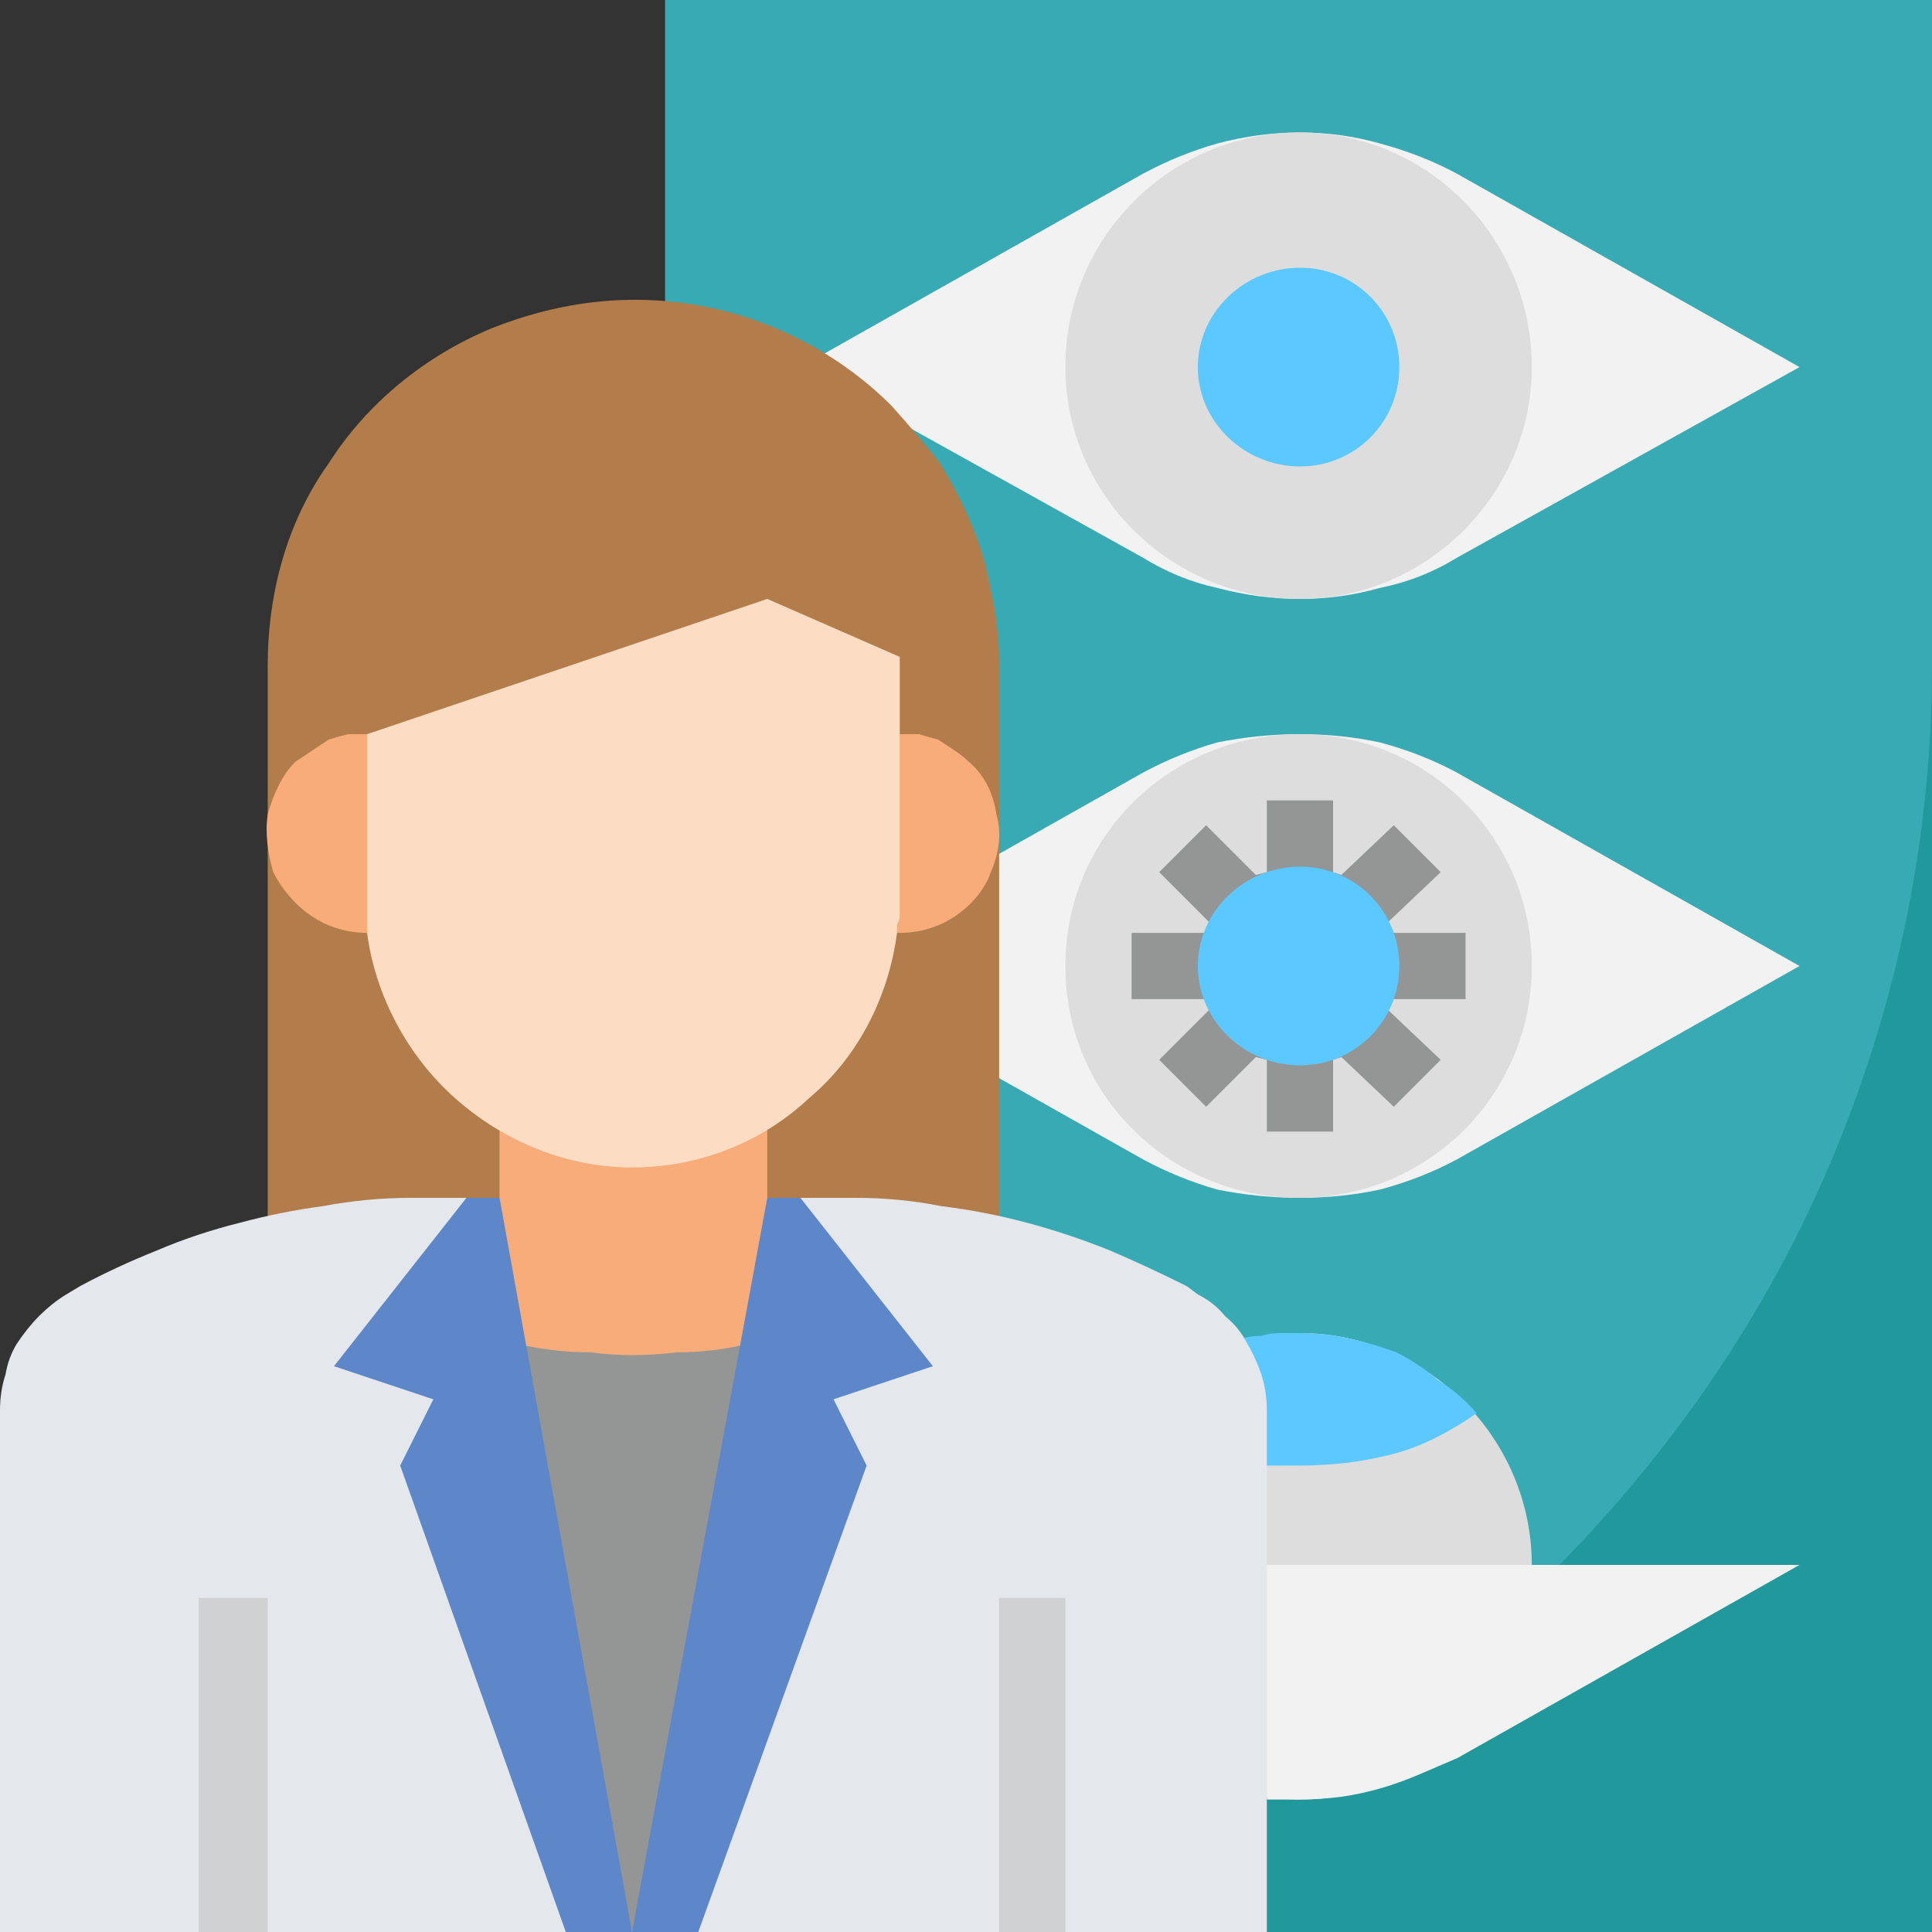
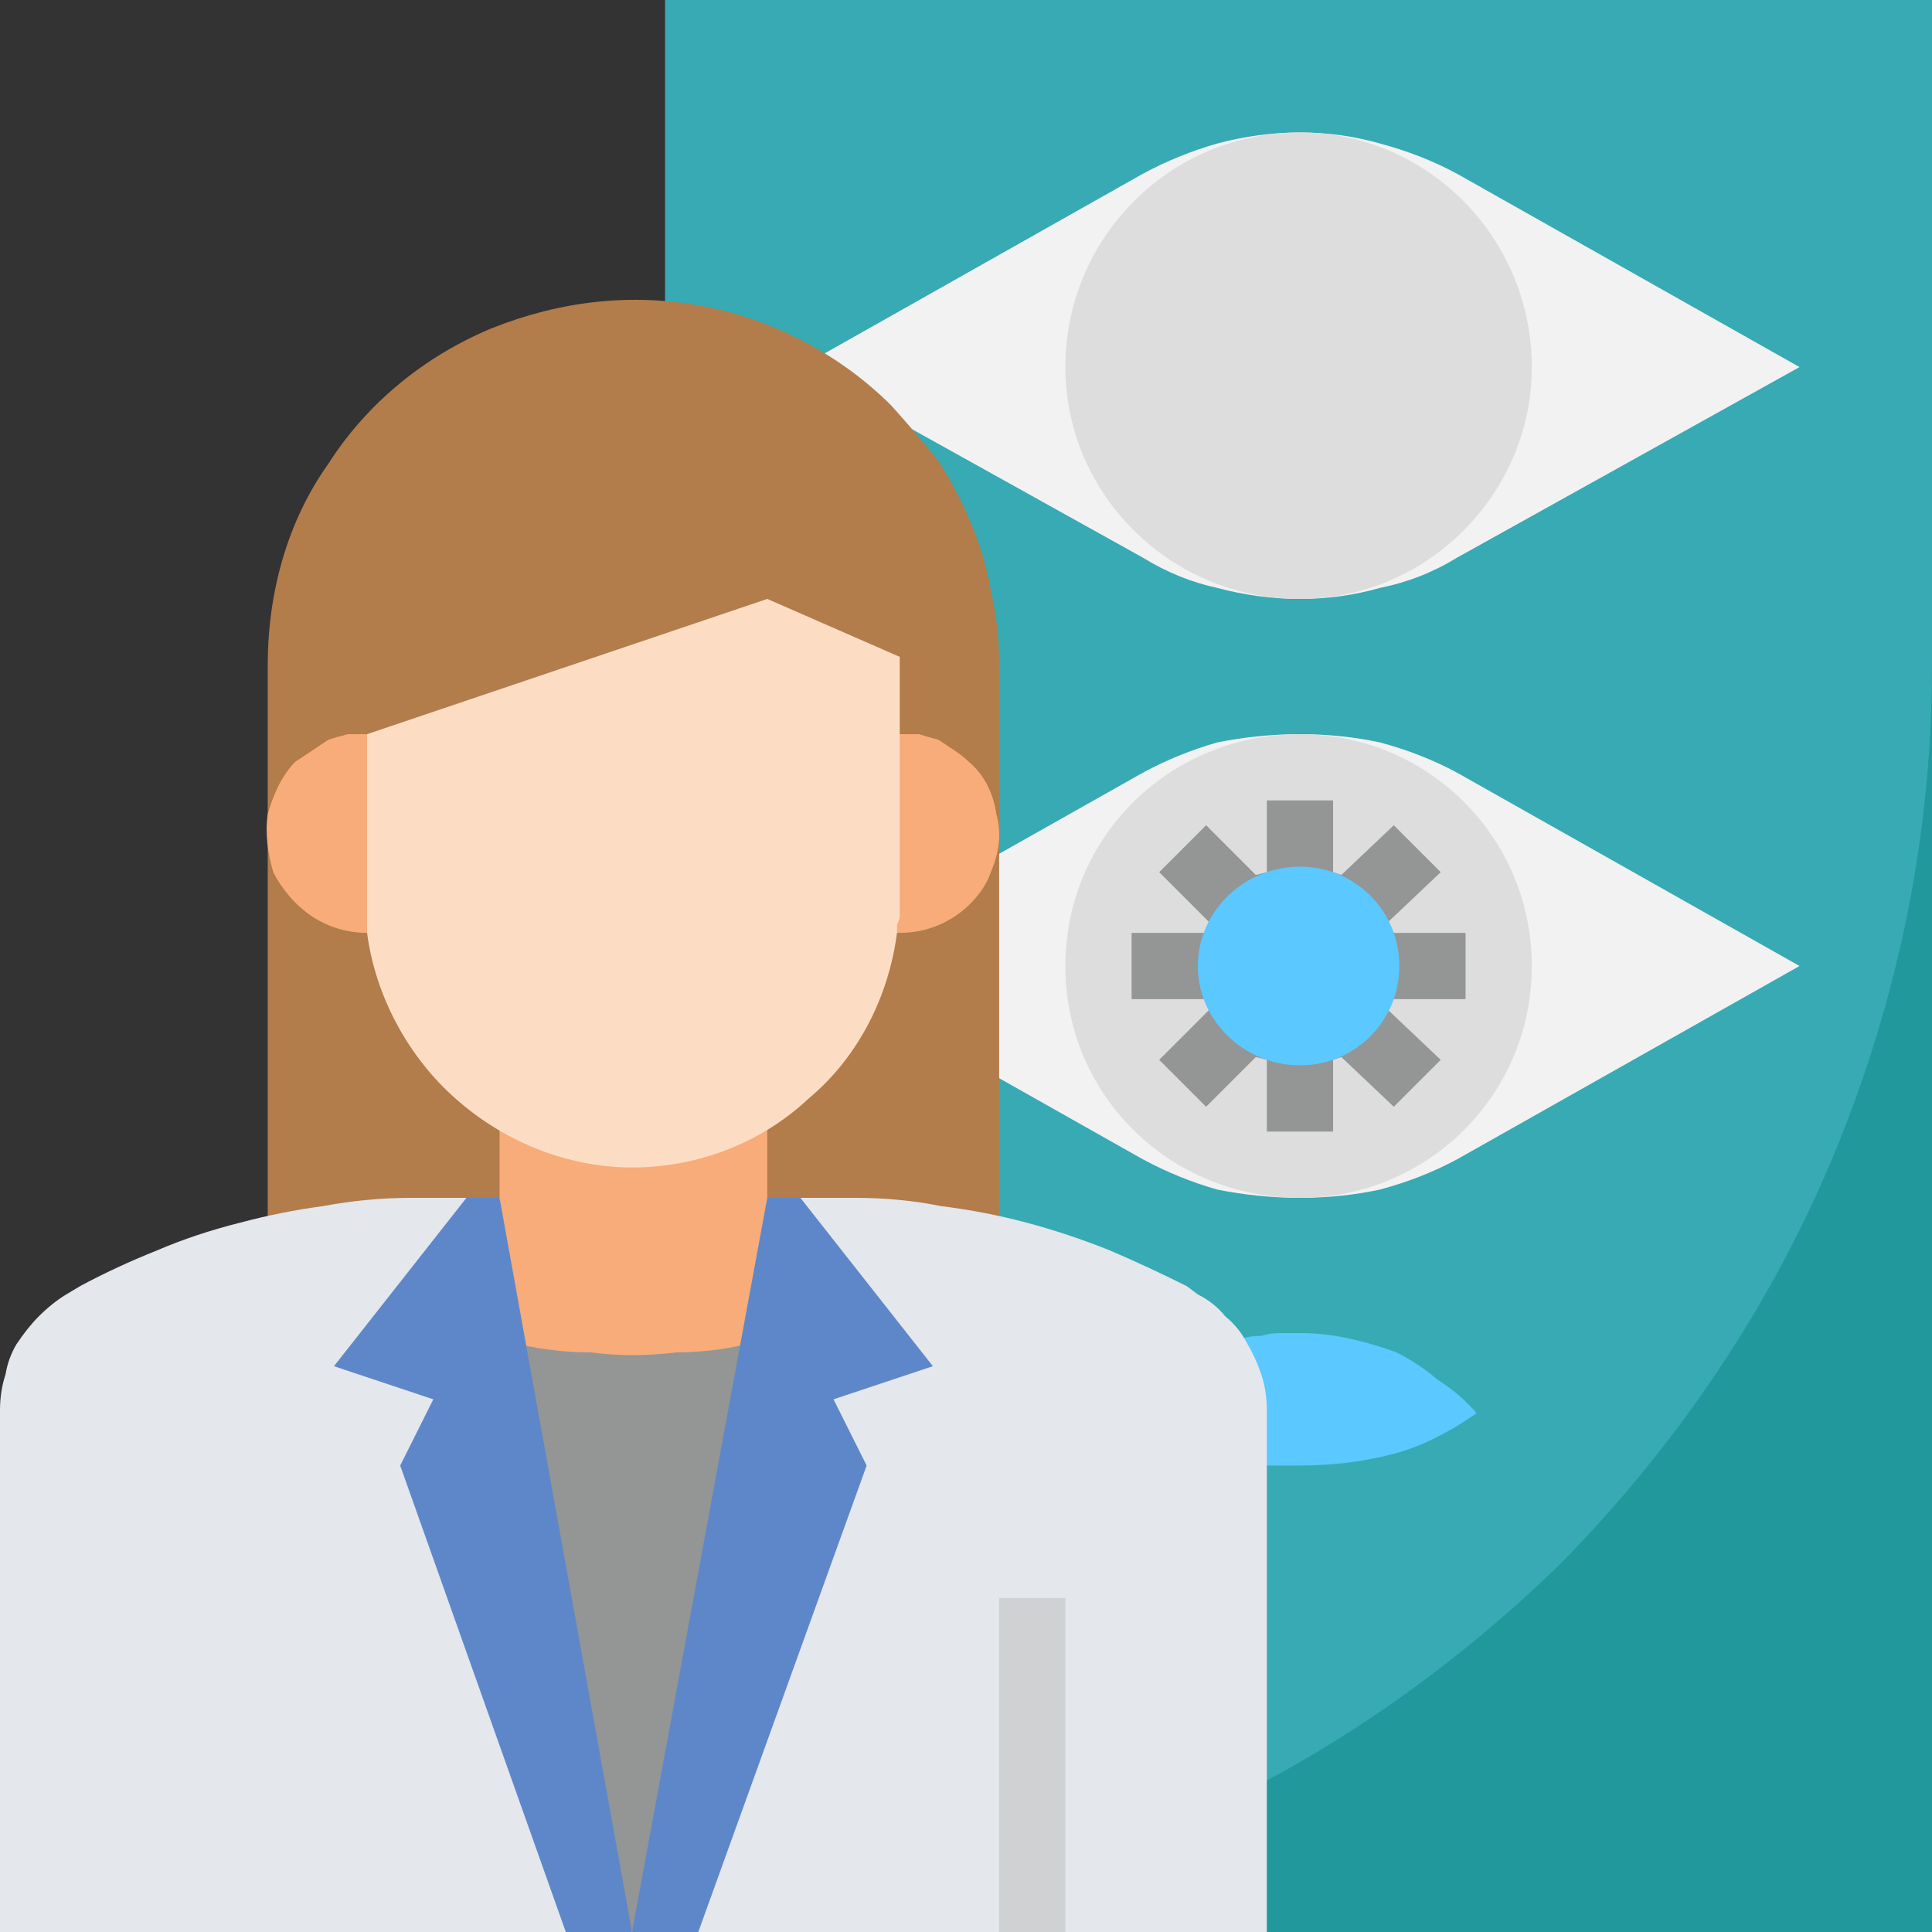
<svg xmlns="http://www.w3.org/2000/svg" version="1.2" viewBox="0 0 70 70" width="70" height="70">
  <rect x="0" y="0" width="70" height="70" fill="#333333" stroke="none" />
  <style>.a{fill:#21989b}.b{fill:#37aab4}.c{fill:#ddd}.d{fill:#f2f2f2}.e{fill:#5bc8ff}.f{fill:#949595}.g{fill:#b27c4b}.h{fill:#e4e7ec}.i{fill:#f7ac79}.j{fill:#fcddc4}.k{fill:#5e87ca}.l{fill:#cfd1d3}</style>
  <path fill-rule="evenodd" class="a" d="m70 0v70h-45.9v-70z" />
  <path class="b" d="m24.1 0h45.9v24.1c0 6.1-1.2 12-3.5 17.6-2.3 5.6-5.7 10.6-9.9 14.9-4.3 4.2-9.3 7.6-14.9 9.9-5.6 2.3-11.5 3.5-17.6 3.5z" />
-   <path fill-rule="evenodd" class="c" d="m47.1 65.2c-4.7 0-8.5-3.8-8.5-8.5 0-4.6 3.8-8.4 8.5-8.4 4.6 0 8.4 3.8 8.4 8.4 0 4.7-3.8 8.5-8.4 8.5z" />
-   <path class="d" d="m45.9 56.7h19.3l-12.4 7q-0.7 0.3-1.4 0.6-0.7 0.3-1.4 0.5-0.7 0.2-1.4 0.3-0.8 0.1-1.5 0.1-0.1 0-0.2 0-0.2 0-0.3 0-0.1 0-0.2 0-0.1 0-0.2 0h-0.3" />
  <path class="e" d="m45.9 53.1q0.1 0 0.3 0 0.1 0 0.3 0 0.1 0 0.3 0 0.1 0 0.3 0 0.8 0 1.7-0.1 0.8-0.1 1.6-0.3 0.8-0.2 1.6-0.6 0.8-0.4 1.5-0.9-0.6-0.7-1.4-1.2-0.7-0.6-1.5-1-0.8-0.3-1.7-0.5-0.9-0.2-1.8-0.2-0.4 0-0.7 0-0.4 0-0.7 0.1-0.4 0-0.7 0.1-0.4 0.1-0.7 0.2" />
  <path class="d" d="m41.4 6.3l-12.4 7 12.4 6.9q1.3 0.8 2.7 1.1 1.5 0.4 3 0.4 1.5 0 2.9-0.4 1.5-0.3 2.8-1.1l12.4-6.9-12.4-7q-1.3-0.7-2.8-1.1-1.4-0.4-2.9-0.4-1.5 0-3 0.4-1.4 0.4-2.7 1.1z" />
  <path class="d" d="m41.4 28l-12.4 7 12.4 7q1.3 0.7 2.7 1.1 1.5 0.3 3 0.3 1.5 0 2.9-0.3 1.5-0.4 2.8-1.1l12.4-7-12.4-7q-1.3-0.7-2.8-1.1-1.4-0.3-2.9-0.3-1.5 0-3 0.3-1.4 0.4-2.7 1.1z" />
  <path fill-rule="evenodd" class="c" d="m47.1 21.7c-4.7 0-8.5-3.8-8.5-8.4 0-4.7 3.8-8.5 8.5-8.5 4.6 0 8.4 3.8 8.4 8.5 0 4.6-3.8 8.4-8.4 8.4z" />
-   <path fill-rule="evenodd" class="e" d="m47.1 16.9c-2 0-3.7-1.6-3.7-3.6 0-2 1.7-3.6 3.7-3.6 2 0 3.6 1.6 3.6 3.6 0 2-1.6 3.6-3.6 3.6z" />
  <path fill-rule="evenodd" class="c" d="m47.1 43.4c-4.7 0-8.5-3.7-8.5-8.4 0-4.7 3.8-8.4 8.5-8.4 4.6 0 8.4 3.7 8.4 8.4 0 4.7-3.8 8.4-8.4 8.4z" />
  <path class="f" d="m43.8 36.6l-1.8 1.8 1.7 1.7 1.8-1.8 0.4 0.1v2.6h2.4v-2.6l0.3-0.1 1.9 1.8 1.7-1.7-1.9-1.8 0.2-0.4h2.6v-2.4h-2.6l-0.2-0.4 1.9-1.8-1.7-1.7-1.9 1.8-0.3-0.1v-2.6h-2.4v2.6l-0.4 0.1-1.8-1.8-1.7 1.7 1.8 1.8-0.1 0.4h-2.7v2.4h2.7zm3.2-2.8c0.5 0 1 0.3 1.1 0.8 0.2 0.4 0.1 1-0.2 1.3-0.4 0.3-0.9 0.5-1.3 0.3-0.5-0.2-0.8-0.7-0.8-1.2q0-0.2 0.1-0.4 0.1-0.2 0.3-0.4 0.1-0.2 0.4-0.3 0.2-0.1 0.4-0.1z" />
  <path fill-rule="evenodd" class="e" d="m47.1 38.6c-2 0-3.7-1.6-3.7-3.6 0-2 1.7-3.6 3.7-3.6 2 0 3.6 1.6 3.6 3.6 0 2-1.6 3.6-3.6 3.6z" />
  <path class="g" d="m32.3 14.7c-1.8-1.8-4.2-3.1-6.8-3.6-2.6-0.5-5.2-0.2-7.7 0.8-2.4 1-4.5 2.7-5.9 4.9-1.5 2.1-2.2 4.7-2.2 7.3v23h26.5v-23.1q0-1.3-0.3-2.6-0.2-1.2-0.7-2.4-0.5-1.2-1.2-2.3-0.8-1-1.7-2z" />
  <path class="h" d="m43.4 46.9l-0.4-0.3q-1.4-0.7-2.8-1.3-1.5-0.6-3-1-1.5-0.4-3.1-0.6-1.5-0.3-3.1-0.3h-16.1q-1.6 0-3.2 0.3-1.5 0.2-3 0.6-1.6 0.4-3 1-1.5 0.6-2.8 1.3l-0.5 0.3q-0.5 0.3-1 0.8-0.4 0.4-0.8 1-0.3 0.5-0.4 1.1-0.2 0.6-0.2 1.3v18.9h45.9v-18.9q0-0.7-0.2-1.3-0.2-0.6-0.5-1.1-0.3-0.6-0.8-1-0.4-0.5-1-0.8z" />
  <path fill-rule="evenodd" class="i" d="m27.8 37.4v15.7h-9.7v-15.7z" />
  <path class="i" d="m10.7 27.6c-0.5 0.5-0.8 1.2-1 1.9-0.1 0.7 0 1.4 0.2 2.1 0.3 0.6 0.8 1.2 1.4 1.6 0.6 0.4 1.3 0.6 2 0.6h1.2v-7.2h-1.2q-0.4 0-0.7 0-0.4 0.1-0.7 0.2-0.3 0.2-0.6 0.4-0.3 0.2-0.6 0.4z" />
  <path class="i" d="m35.1 27.6q-0.2-0.2-0.5-0.4-0.3-0.2-0.6-0.4-0.4-0.1-0.7-0.2-0.4 0-0.7 0h-1.2v7.2h1.2c0.7 0 1.4-0.2 2-0.6 0.6-0.4 1.1-1 1.3-1.6 0.3-0.7 0.4-1.4 0.2-2.1-0.1-0.7-0.4-1.4-1-1.9z" />
  <path class="j" d="m32.6 23.8l-4.8-2.1-14.5 4.9v6q0 0.1 0 0.3 0 0.1 0 0.3 0 0.1 0 0.3 0 0.1 0 0.3c0.3 2.3 1.5 4.5 3.2 6 1.8 1.6 4.1 2.5 6.4 2.5 2.4 0 4.7-0.9 6.4-2.5 1.8-1.5 2.9-3.7 3.2-6q0-0.2 0-0.3 0.1-0.2 0.1-0.3 0-0.2 0-0.3 0-0.2 0-0.3z" />
  <path class="f" d="m22.9 49.1q-0.7 0-1.5-0.1-0.8 0-1.5-0.1-0.8-0.1-1.5-0.3-0.8-0.1-1.5-0.3l6 21.7 6.1-21.7q-0.8 0.2-1.5 0.3-0.8 0.2-1.5 0.3-0.8 0.1-1.5 0.1-0.8 0.1-1.6 0.1z" />
  <path class="k" d="m25.3 70l6.1-16.9-1.2-2.4 3.6-1.2-4.8-6.1h-1.2l-4.9 26.6-4.8-26.6h-1.2l-4.8 6.1 3.6 1.2-1.2 2.4 6 16.9" />
-   <path fill-rule="evenodd" class="l" d="m9.7 57.9v12.1h-2.5v-12.1z" />
  <path fill-rule="evenodd" class="l" d="m38.6 57.9v12.1h-2.4v-12.1z" />
</svg>